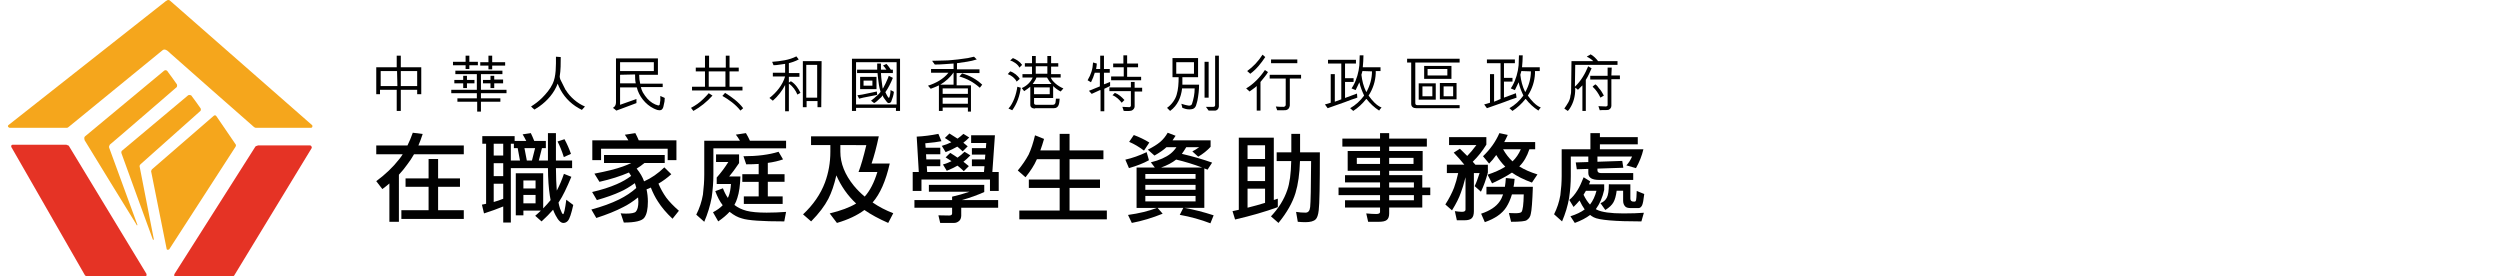
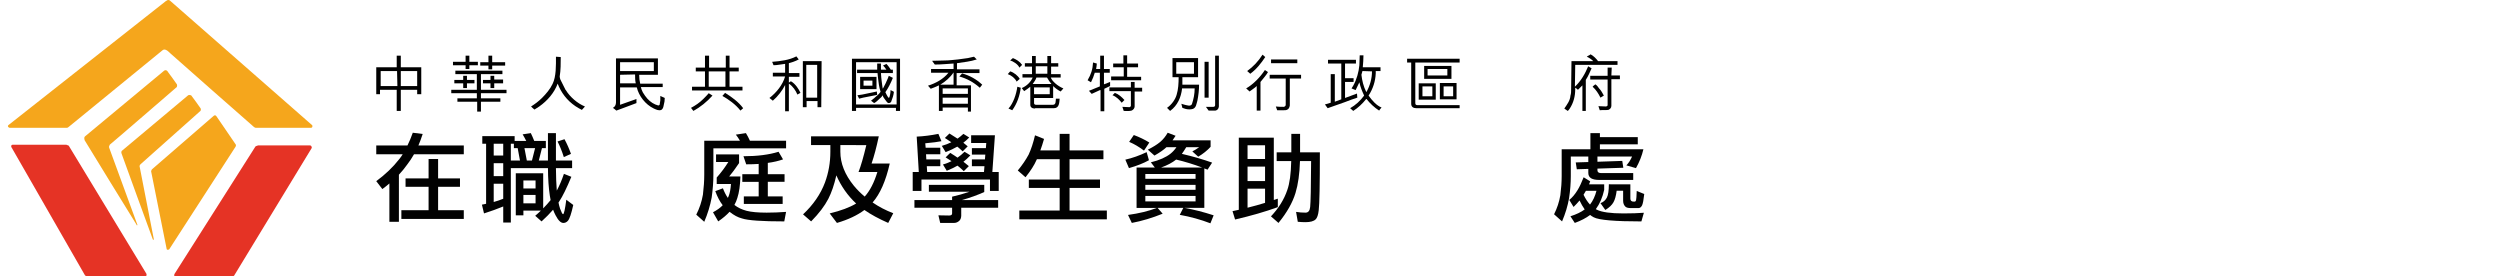
<svg xmlns="http://www.w3.org/2000/svg" version="1.1" id="Layer_1" x="0px" y="0px" width="896px" height="99.029px" viewBox="0 0 896 99.029" enable-background="new 0 0 896 99.029" xml:space="preserve">
  <g>
    <path fill="#010101" d="M134.849,52.14h11.186c0.682-1.363,1.317-2.888,1.909-4.568l3.548,0.443   c-0.479,1.477-0.989,2.854-1.535,4.125h16.266v3.139h-17.835c-0.773,1.363-1.603,2.613-2.489,3.75   c-0.887,1.25-1.863,2.445-2.933,3.58V79.49h-3.41V65.747c-0.796,0.705-1.637,1.375-2.524,2.012l-2.182-2.829   c3.296-2.435,6.047-5.07,8.252-7.912c0.433-0.523,0.841-1.103,1.229-1.738h-9.48V52.14L134.849,52.14z M145.352,63.938h8.253   v-6.955h3.41v6.955h7.843v3.002h-7.843v8.389h9.207v3.137h-22.371v-3.137h9.753V66.94h-8.253L145.352,63.938L145.352,63.938z" />
    <path fill="#010101" d="M172.852,48.798h11.594v1.705h4.161c-0.409-0.817-0.841-1.602-1.296-2.354l2.934-0.443   c0.408,0.842,0.817,1.773,1.228,2.797h4.161v2.592h-1.398l-1.125,4.435h3.273v-9.822h2.865v9.822h5.797v2.729h-5.797   c0.021,3.138,0.125,5.82,0.307,8.048c0.955-1.773,1.808-3.773,2.558-6.003l2.66,1.06c-1.683,4.068-3.137,7.022-4.364,8.865   c-0.092,0.137-0.171,0.262-0.239,0.375c0.159,0.817,0.353,1.559,0.58,2.217c0.477,1.297,0.83,1.943,1.057,1.943   c0.318,0,0.704-1.728,1.159-5.185l2.49,1.877c-0.683,3.113-1.319,5-1.91,5.66c-0.455,0.523-1.001,0.785-1.637,0.785   c-0.909,0-1.83-0.898-2.763-2.695c-0.317-0.59-0.625-1.272-0.92-2.045c-1.114,1.295-2.49,2.693-4.126,4.193l-2.285-2.013   c0.75-0.637,1.433-1.262,2.046-1.875h-6.274v1.705h-2.729V62.099h9.821v12.582c1-1.021,1.887-2.013,2.66-2.968   c-0.091-0.477-0.182-0.987-0.273-1.532c-0.432-2.82-0.659-6.127-0.682-9.925h-13.299v19.507h-2.729v-5.765   c-2.022,0.842-4.318,1.672-6.888,2.49l-0.75-3.139c0.5-0.113,1-0.216,1.5-0.308V51.526h-1.364v-2.729H172.852z M176.944,55.755   h3.41v-4.229h-3.41V55.755z M176.944,63.12h3.41v-4.637h-3.41V63.12z M176.944,72.396c1.16-0.316,2.297-0.703,3.41-1.158v-5.389   h-3.41V72.396z M183.083,57.528h3.272l-0.817-4.435h-1.364v-1.567h-1.091V57.528z M187.583,67.554h4.364V64.69h-4.364V67.554z    M187.583,72.874h4.364v-3.002h-4.364V72.874z M188.812,57.528h1.841l1.125-4.435h-3.818L188.812,57.528z M202.315,49.89   c0.888,1.637,1.66,3.387,2.319,5.252l-2.558,1.157c-0.659-2.09-1.41-3.955-2.25-5.592L202.315,49.89z" />
-     <path fill="#010101" d="M216.481,55.55h21.757v2.865h-7.264c-0.887,0.75-1.819,1.42-2.796,2.012c1.228,1.5,2.114,3.023,2.66,4.57   c2.569-1.137,4.99-2.809,7.263-5.014l2.49,2.455c-1.433,1.297-2.967,2.422-4.604,3.377c0.771,1.817,1.705,3.49,2.796,5.012   c1.092,1.455,2.604,3.025,4.535,4.707l-2.283,2.863c-2.185-2.045-3.935-4.113-5.252-6.205c-0.955-1.455-1.797-3.115-2.524-4.979   c-0.5,0.25-1.012,0.465-1.534,0.646c0.318,1.479,0.478,2.945,0.478,4.399c0,2.66-0.409,4.558-1.229,5.693   c-0.796,1.205-3.263,1.809-7.399,1.809l-1.125-3.377c0.113,0.113,0.75,0.173,1.909,0.173c1.888,0,3.059-0.229,3.514-0.685   c0.613-0.658,0.92-1.863,0.92-3.613c0-0.5-0.034-1-0.103-1.502c-1.956,1.548-3.739,2.707-5.354,3.479   c-2.546,1.342-5.752,2.637-9.617,3.889l-1.773-3.035c3.819-1.022,7.14-2.229,9.958-3.614c2.342-1.16,4.388-2.523,6.139-4.093   c-0.068-0.25-0.137-0.512-0.205-0.784c-0.091-0.318-0.193-0.636-0.308-0.955c-1.909,1.364-3.614,2.377-5.114,3.034   c-2.25,1.048-5.081,2.06-8.491,3.035l-1.705-2.897c3.364-0.771,6.297-1.705,8.798-2.797c1.955-0.841,3.684-1.828,5.185-2.968   c-0.25-0.432-0.513-0.84-0.785-1.227c-3.047,1.318-6.57,2.434-10.571,3.342l-1.808-2.934c4.342-0.818,7.74-1.67,10.195-2.558   c1.092-0.387,2.104-0.807,3.035-1.262h-9.787L216.481,55.55L216.481,55.55z M227.7,47.706c0.432,0.797,0.841,1.66,1.228,2.592   h13.504v7.095h-3.138V53.3h-23.871v4.093h-3.137v-7.095h12.924c-0.388-0.703-0.808-1.375-1.263-2.012L227.7,47.706z" />
    <path fill="#010101" d="M267.34,47.706c0.499,0.818,0.978,1.729,1.433,2.729h12.958v2.729h-26.054v9.412   c0,2.592-0.205,5.332-0.613,8.219c-0.546,2.933-1.433,5.832-2.66,8.695l-2.864-2.557c1.16-2.273,1.955-4.66,2.388-7.162   c0.318-2.592,0.478-4.99,0.478-7.195V50.435h12.788c-0.433-0.771-0.921-1.5-1.466-2.183L267.34,47.706z M256.632,55.344h8.252   v3.104c-1.318,1.957-2.5,3.559-3.546,4.809h4.023c-0.092,3.185-0.454,5.74-1.092,7.675c-0.272,0.907-0.625,1.75-1.057,2.522   c1.204,0.955,2.671,1.658,4.397,2.113c1.705,0.432,4.093,0.647,7.162,0.647c2.228,0,4.546-0.092,6.956-0.272l-0.646,3.41   c-7.98,0-13.027-0.353-15.143-1.058c-1.455-0.362-2.943-1.16-4.468-2.387c-1,1.113-2.353,2.262-4.058,3.443l-1.876-3.273   c1.501-0.795,2.659-1.637,3.479-2.522c-1.045-1.343-1.932-3.023-2.66-5.048l2.729-1.022c0.522,1.342,1.112,2.49,1.772,3.445   c0.113-0.229,0.217-0.455,0.308-0.683c0.41-1.047,0.682-2.479,0.817-4.297h-5.114v-2.32c1.522-1.705,2.909-3.557,4.159-5.559   h-4.397L256.632,55.344L256.632,55.344z M279.037,54.392l1.604,2.727c-1.592,0.57-3.41,0.99-5.457,1.262v4.06h6.002v2.729h-6.002   v5.217h5.32v2.695H266.59v-2.695h5.32v-5.217h-5.865V62.44h5.865v-3.685c-1.41,0.093-2.898,0.138-4.468,0.138l-0.988-2.898   C271.41,55.993,275.604,55.46,279.037,54.392z" />
    <path fill="#010101" d="M290.679,48.866h24.281c-0.818,3.865-1.685,7.117-2.593,9.754h6.515c-1.41,6.229-3.457,10.877-6.14,13.947   c2.25,1.545,4.718,2.83,7.4,3.854l-1.809,3.479c-3.41-1.502-6.253-3.047-8.525-4.64c-2.592,1.933-5.877,3.479-9.854,4.64   l-2.593-3.41c4.023-0.979,7.185-2.16,9.48-3.547c-3.023-2.818-5.389-6.185-7.094-10.094c-0.773,3.387-1.729,6.184-2.864,8.389   c-1.319,2.568-3.376,5.272-6.173,8.115l-2.898-2.523c3.66-3.432,6.275-7.229,7.844-11.389c1.297-3.502,1.943-7.185,1.943-11.049   v-2.39h-6.922L290.679,48.866L290.679,48.866z M301.182,52.003v2.39c0,4.137,1.604,8.184,4.811,12.139   c1.182,1.434,2.487,2.74,3.921,3.922c1.863-2.068,3.375-5,4.535-8.797h-6.752c0.863-2.229,1.795-5.445,2.795-9.652L301.182,52.003   L301.182,52.003z" />
    <path fill="#010101" d="M336.322,47.979l1.09,2.627c-1.182,0.25-3.114,0.5-5.797,0.75l0.138,1.602h5.252v2.32h-5.115l0.102,1.84   h5.015v2.457h-4.843l0.136,2.08h20.358l0.17-2.08h-4.5v-2.457h4.672l0.136-1.705h-4.808v-2.318h5.013l0.137-1.842h-5.422v-2.762   h8.524l-0.922,13.164h2.285v6.785h-3.137v-4.092h-24.553v4.092h-3.14v-6.785h2.185l-0.75-12.688   C331.001,48.854,333.593,48.524,336.322,47.979z M332.911,66.259h19.847v2.558c-2.343,1.067-5.023,2.035-8.047,2.897h13.026v2.729   h-13.231v2.934c-0.045,0.728-0.25,1.283-0.613,1.67c-0.568,0.568-1.229,0.854-1.979,0.854h-4.944l-0.646-2.729   c1.203,0.045,2.488,0.068,3.854,0.068c0.703,0,1.057-0.25,1.057-0.75v-2.047H327.73v-2.729h13.504v-1.227   c1.979-0.432,4.06-1.023,6.24-1.773h-14.562L332.911,66.259L332.911,66.259z M345.29,47.979l2.08,1.297   c-0.729,0.75-1.434,1.375-2.114,1.875c0.547,0.455,1.067,0.887,1.567,1.295l-1.807,1.809c-0.545-0.547-1.183-1.112-1.91-1.705   c-1.182,0.683-2.58,1.343-4.193,1.978l-1.364-2.25c1.205-0.342,2.342-0.771,3.41-1.295c-0.728-0.5-1.5-1.013-2.318-1.535   l1.637-1.604c1.023,0.615,1.988,1.229,2.898,1.843C343.902,49.185,344.607,48.616,345.29,47.979z M345.698,54.392l2.08,1.295   c-0.863,0.91-1.692,1.672-2.488,2.285c0.703,0.545,1.353,1.067,1.943,1.567l-1.809,1.808c-0.638-0.636-1.388-1.296-2.25-1.978   c-1.113,0.637-2.398,1.25-3.854,1.842l-1.363-2.252c1.091-0.317,2.113-0.715,3.068-1.192c-0.682-0.455-1.387-0.908-2.113-1.363   l1.638-1.604c0.955,0.568,1.83,1.138,2.625,1.705C344.062,55.892,344.904,55.187,345.698,54.392z" />
    <path fill="#010101" d="M370.948,48.491l3.238,1.297c-0.455,1.59-0.898,2.967-1.33,4.125h6.924v-5.934h3.547v5.934h12.14v3.137   h-12.14v7.3h10.912v3h-10.912v8.116h13.367v3.138h-31.373v-3.138h14.459v-8.116h-11.049v-3h11.049v-7.3h-8.149   c-0.068,0.115-0.125,0.229-0.172,0.343c-0.75,1.752-2.058,3.797-3.92,6.139l-2.765-2.422c1.592-1.933,2.887-3.83,3.89-5.695   C369.55,53.505,370.312,51.196,370.948,48.491z" />
    <path fill="#010101" d="M410.962,54.526l0.817,2.899c-1.91,1.068-4.297,2.013-7.16,2.83l-1.297-3.034   C405.823,56.653,408.37,55.755,410.962,54.526z M418.5,47.571l2.829,1.09c-0.407,0.615-0.772,1.16-1.092,1.637h13.642v2.32   c-1.228,1.342-2.705,2.523-4.433,3.547l-2.115-1.91c0.728-0.342,1.546-0.842,2.455-1.5h-4.637c-0.547,0.908-1.07,1.705-1.57,2.388   c3.91,0.907,7.525,1.955,10.847,3.137l-1.638,2.522c-0.387-0.157-0.772-0.307-1.159-0.442V74.51h-7.095   c3.343,0.593,6.82,1.479,10.437,2.66l-1.16,2.865c-3.5-1.342-7.16-2.354-10.98-3.035l1.263-2.49h-9.207l1.807,2.08   c-3.682,1.5-7.365,2.604-11.049,3.31l-1.363-2.865c3.955-0.545,7.412-1.387,10.367-2.522h-7.299V60.052h6.549l-1.434-1.875   c3.047-0.75,5.399-1.784,7.061-3.104c0.771-0.613,1.478-1.387,2.113-2.318h-3.58c-0.955,0.908-2.387,1.908-4.297,3l-2.388-2.114   c1.863-0.933,3.343-1.853,4.435-2.763C416.872,49.969,417.771,48.866,418.5,47.571z M406.359,48.39   c2.023,0.75,3.877,1.647,5.56,2.692l-1.91,2.898c-1.728-1.318-3.5-2.363-5.318-3.138L406.359,48.39z M410.486,64.075h18.006V62.37   h-18.006V64.075z M410.486,68.032h18.006v-1.773h-18.006V68.032z M428.491,72.192v-1.979h-18.006v1.979H428.491z M416.113,60.052   h14.767c-3.07-1.159-6.185-2.114-9.345-2.864C420.148,58.302,418.339,59.257,416.113,60.052z" />
    <path fill="#010101" d="M456.533,49.344v22.337c0.523-0.158,1-0.318,1.435-0.479v3.035c-4.435,1.615-9.537,3.092-15.313,4.434   l-0.92-3c0.771-0.16,1.521-0.317,2.25-0.479V49.344H456.533z M447.122,56.983h6.275v-4.912h-6.275V56.983z M447.122,64.894h6.275   V59.71h-6.275V64.894z M447.122,74.442c2.205-0.545,4.297-1.125,6.275-1.738v-5.082h-6.275V74.442z M467.856,79.626   c-0.797,0-1.705-0.045-2.729-0.137l-0.613-3.547c1.092,0.182,2.217,0.272,3.375,0.272c0.979,0,1.535-0.67,1.672-2.012   c0.182-1.682,0.295-7.172,0.342-16.471h-3.99c-0.137,4.547-0.672,8.354-1.604,11.424c-1.068,3.5-3.104,7.08-6.104,10.742   l-2.694-2.354c2.752-2.91,4.694-6.035,5.832-9.379c0.862-2.387,1.342-5.865,1.432-10.434h-5.217v-3.14h5.252v-6.614h3.137v6.614   h7.094c0,11.664-0.137,18.574-0.409,20.734c-0.183,1.682-0.558,2.785-1.125,3.309C470.823,79.296,469.606,79.626,467.856,79.626z" />
-     <path fill="#010101" d="M481.103,49.685h13.504v-1.979h3.273v1.979h13.504v2.864H497.88v1.568h12.004v7.094H497.88v1.568h11.866   v4.434h2.865v2.728h-2.865v4.434H497.88v2.115c0,1.09-0.273,1.863-0.818,2.318c-0.523,0.455-1.479,0.682-2.865,0.682h-3.854   l-0.683-3c1.455,0.137,2.648,0.203,3.58,0.203c0.91,0,1.365-0.238,1.365-0.715v-1.604h-12.551v-2.592h12.551V69.94h-14.869v-2.728   h14.869v-1.842h-12.551V62.78h12.551v-1.568H483.01v-7.094h11.596V52.55h-13.504L481.103,49.685L481.103,49.685z M494.606,58.755   v-2.182h-8.322v2.182H494.606z M506.61,58.755v-2.182h-8.729v2.182H506.61z M497.88,65.372v1.842h8.864v-1.842H497.88z    M497.88,69.94v1.842h8.864V69.94H497.88z" />
-     <path fill="#010101" d="M519.343,49.14h13.369v2.692c-1.39,2.273-3.015,4.32-4.877,6.14c0.362,0.362,0.682,0.717,0.954,1.057h4.468   v2.797c-0.683,2.592-1.513,4.889-2.49,6.889l-2.25-2.012c0.5-0.979,1.092-2.535,1.772-4.672h-2.047v13.641   c0,1.203-0.25,2.045-0.75,2.523c-0.477,0.5-1.354,0.75-2.625,0.75h-2.729l-0.717-3.273c1.047,0.158,1.897,0.238,2.559,0.238   c0.84,0,1.262-0.262,1.262-0.785V63.53c-0.612,2.434-1.172,4.272-1.672,5.522c-0.612,1.798-1.67,3.912-3.172,6.345l-2.387-2.115   c1.297-2.021,2.33-4.012,3.104-5.967c0.568-1.523,1.068-3.285,1.5-5.285h-4.057v-3.002h6.273c-1.113-1.387-2.388-2.83-3.818-4.33   l2.217-1.398c0.978,0.933,1.853,1.798,2.625,2.593c1-1,2.092-2.297,3.273-3.89h-9.787L519.343,49.14L519.343,49.14z    M541.576,79.489l-0.782-3.137c1.112,0.045,1.896,0.067,2.352,0.067c1.16,0,1.877-0.147,2.148-0.442   c0.479-0.593,0.75-2.695,0.817-6.31h-4.229c-0.523,1.75-1.193,3.273-2.013,4.568c-1.455,2.297-4.022,4.094-7.707,5.389   l-1.329-3.035c3.159-1.045,5.377-2.512,6.649-4.397c0.478-0.66,0.887-1.502,1.229-2.523h-5.97V66.94h6.615   c0.16-0.955,0.273-2,0.342-3.138l3.138,0.308c-0.068,1.022-0.193,1.967-0.375,2.83h6.922c-0.183,5.297-0.433,8.547-0.75,9.752   c-0.158,0.955-0.646,1.692-1.465,2.217C546.669,79.296,544.806,79.489,541.576,79.489z M537.384,47.706l3,0.648   c-0.408,0.91-0.83,1.762-1.263,2.559h11.084v2.592h-2.082c-0.84,2.545-2.012,4.56-3.512,6.035c-0.045,0.047-0.08,0.08-0.102,0.103   c1.772,1.114,3.942,2.069,6.514,2.864l-1.979,2.935c-3.048-1.137-5.435-2.33-7.162-3.582c-1.773,1.184-4.148,2.467-7.127,3.854   l-1.603-3.104c2.568-0.863,4.683-1.818,6.342-2.863c-1.25-1.272-2.33-2.672-3.239-4.195c-0.841,1.205-1.693,2.229-2.558,3.07   l-2.184-2.627C534.108,53.517,536.063,50.753,537.384,47.706z M538.714,53.505c0.952,1.705,2.08,3.148,3.375,4.33   c1.229-1.16,2.217-2.604,2.967-4.33H538.714z" />
    <path fill="#010101" d="M569.996,47.706h3.41v1.435h13.572v2.592h-13.572v1.772h15.586c-0.522,2.273-1.41,4.523-2.66,6.752   l-3.444-0.989c0.842-0.888,1.522-1.943,2.047-3.17h-12.414v1.875l8.9-0.308l0.377,2.455l-9.277,0.307v0.613   c0,0.66,0.443,0.99,1.33,0.99h11.492v2.455h-12.275c-1.184,0-2.115-0.193-2.797-0.58c-0.682-0.41-1.022-1.057-1.022-1.943v-1.434   l-4.125,0.137l-0.375-2.455l4.5-0.137v-1.977h-6.273v7.022c0,2.479-0.205,5.105-0.615,7.879c-0.5,2.818-1.342,5.604-2.522,8.354   l-2.863-2.558c1.09-2.16,1.84-4.434,2.25-6.819c0.318-2.455,0.477-4.74,0.477-6.855v-9.615H570v-5.799H569.996z M567.576,63.53   l2.353,1.467c-0.135,0.363-0.271,0.715-0.408,1.058h5.422v1.979c-0.592,2.705-1.592,5.012-3,6.922   c0.135,0.09,0.26,0.158,0.375,0.205c1.773,0.887,4.943,1.33,9.514,1.33c2.91,0,5.354-0.08,7.332-0.24l-0.887,3.104   c-9.504,0-15.188-0.488-17.051-1.465c-0.5-0.252-0.943-0.535-1.33-0.854c-1.433,1.092-3.262,2.047-5.49,2.865l-1.567-2.39   c2.137-0.682,3.842-1.5,5.114-2.454c-0.66-0.933-1.272-2-1.842-3.205c-0.637,0.772-1.354,1.547-2.147,2.317l-1.535-2.522   c1.047-0.818,2.035-1.988,2.967-3.513C566.121,66.952,566.849,65.417,567.576,63.53z M567.541,69.806   c0.705,1.454,1.479,2.625,2.32,3.512c1.045-1.342,1.818-2.99,2.318-4.945h-3.785C568.076,68.94,567.791,69.419,567.541,69.806z    M577.978,66.054h6.344v5.114c0,0.729,0.386,1.092,1.158,1.092h0.479c0.182-0.047,0.317-0.217,0.407-0.512   c0.093-0.295,0.17-1.397,0.238-3.309l2.695,1.092c-0.229,2.113-0.49,3.479-0.785,4.092c-0.34,0.637-0.762,0.955-1.262,0.955h-2.763   c-0.934,0-1.58-0.17-1.942-0.512c-0.547-0.523-0.818-1.238-0.818-2.148v-3.547h-2.32c-0.227,1.797-0.602,3.16-1.125,4.092   c-0.522,0.979-1.5,1.91-2.932,2.797l-1.74-2.454c1-0.343,1.763-1,2.285-1.979c0.478-0.908,0.717-2.5,0.717-4.772H577.978z" />
  </g>
  <g>
    <path fill="#F5A61C" d="M3.53,45.81c0,0-0.37,0-0.617-0.37c-0.246-0.37,0.124-0.616,0.124-0.616l56.43-44.453l0.247-0.124   c0,0,0.246-0.247,0.616-0.247c0.371,0,0.617,0.247,0.617,0.247l50.873,44.576c0,0,0.247,0.122,0.124,0.616   c-0.124,0.37-0.37,0.37-0.617,0.37H91.693c0,0-0.247,0-0.616-0.246C90.829,45.439,61.071,19.14,61.071,19.14   s-0.741-0.74-1.111-0.988c-0.246-0.123-0.988-0.741-1.729-0.123c-0.124,0.123-33.709,27.535-33.709,27.535   s-0.247,0.246-0.618,0.246H3.53z" />
    <path fill="#F5A61C" d="M54.526,60.628l22.104-19.139c0,0,0.247-0.247,0.616-0.124c0.247,0.124,0.371,0.371,0.371,0.371   l6.914,10.124c0,0,0.124,0.371-0.122,0.741C84.284,52.848,60.7,89.275,60.7,89.275s-0.124,0.246-0.618,0.246   c-0.369,0-0.369-0.37-0.369-0.37l-5.558-27.782C54.279,61.245,54.156,60.998,54.526,60.628" />
    <path fill="#F5A61C" d="M55.021,85.94c0,0,0.124,0,0.124-0.124c0-0.123-5.063-25.931-5.063-25.931s-0.124-0.246,0-0.615   c0.124-0.247,0.248-0.371,0.248-0.371l21.36-19.018c0,0,0.247-0.123,0.247-0.369c0.124-0.246,0-0.616,0-0.616   c0-0.123-3.21-4.446-3.21-4.446s-0.124-0.371-0.617-0.371c-0.37-0.123-0.617,0-0.74,0.124L43.784,53.96   c0,0-0.247,0.124-0.247,0.371c-0.124,0.246,0,0.369,0,0.617c0,0.123,11.235,30.868,11.235,30.868S54.897,85.94,55.021,85.94" />
    <path fill="#F5A61C" d="M48.846,80.384l0.124,0.246c0,0,0,0.124,0.124,0.124s0.247-0.124,0.124-0.246L39.092,52.849   c0,0,0-0.123,0-0.37s0.246-0.371,0.246-0.618c0.124,0,23.831-20.497,23.831-20.497s0.248-0.124,0.248-0.37   c0.124-0.247,0-0.617,0-0.741c0-0.122-3.211-4.444-3.211-4.444s-0.124-0.37-0.616-0.616c-0.371-0.124-0.742,0.122-0.742,0.122   L30.449,48.897c0,0-0.247,0.247-0.247,0.617c0,0.248,0.124,0.617,0.124,0.741C30.325,50.38,48.846,80.384,48.846,80.384" />
    <path fill="#E53325" d="M92.311,52.231c0,0-0.371,0-0.741,0.247L62.553,98.164c0,0-0.124,0.124-0.124,0.618   c0.124,0.247,0.369,0.371,0.616,0.371h20.127c0,0,0.371,0,0.741-0.371l27.782-45.688c0,0,0.124-0.122,0-0.369   c0-0.124-0.124-0.618-0.617-0.618H92.311V52.231z" />
    <path fill="#E53325" d="M23.904,51.983c0,0,0.371,0,0.742,0.248l27.781,45.811c0,0,0.124,0.122,0.124,0.616   c-0.124,0.247-0.37,0.371-0.617,0.371H31.189c0,0-0.371,0-0.74-0.371L4.148,52.849c0,0-0.124-0.123-0.124-0.37   c-0.124-0.124,0.124-0.618,0.493-0.618h19.386L23.904,51.983L23.904,51.983z" />
  </g>
  <g>
    <path d="M134.849,33.768v-9.654h7.333v-4.158h1.465v4.158h7.334v9.654h-1.467V32.18h-5.867v7.578h-1.465V32.18h-5.989v1.588   H134.849z M142.303,25.462h-5.867v5.374h5.991L142.303,25.462z M149.514,25.462h-5.867v5.374h5.867V25.462z" />
    <path d="M170.902,36.46h-6.967v-1.222h6.967v-1.835h-9.167V32.18h9.167v-5.619h-7.701v-1.227h16.866v1.227h-7.699v5.619h9.167   v1.223h-9.167v1.835h6.966v1.222h-6.966v3.542h-1.346V36.46H170.902z M168.215,19.96v2.2h3.054v1.223h-3.054v1.343   c-0.491,0-0.856,0-1.346,0v-1.343h-4.522v-1.223h4.522v-2.2H168.215z M167.359,27.172v1.466h2.687v1.222h-2.687v1.71h-1.345v-1.71   h-3.179v-1.222h3.179v-1.466H167.359z M175.057,24.849v-1.346h-2.932v-1.221h2.932v-2.326h1.345v2.326h4.643v1.221h-4.643v1.346   H175.057z M180.312,29.859h-3.178v1.71h-1.342v-1.71h-2.69v-1.222h2.69v-1.466h1.342v1.344h3.178V29.859z" />
    <path d="M200.968,20.448c0,2.324,0,4.644-0.369,6.967c0,0.365,0.123,0.734,0.245,1.101c0.366,0.607,1.099,2.32,1.833,3.664   l0.124,0.122c1.465,2.446,4.155,4.769,6.843,5.868l-1.099,1.221c-0.734-0.365-1.589-0.855-2.324-1.343   c-3.056-2.077-5.132-4.886-6.355-8.068c-1.222,3.301-3.667,6.114-6.599,8.189c-0.61,0.366-1.1,0.733-1.711,1.1   c-0.488-0.366-0.855-0.734-1.224-1.1c1.346-0.854,2.689-1.834,3.912-3.055c1.466-1.467,2.932-3.18,3.787-5.011   c1.346-2.69,1.223-6.721,1.223-9.778L200.968,20.448z" />
    <path d="M237.389,31.206h-7.7c0.12,0.611,0.366,1.22,0.61,1.708l0.123,0.246c0.49,0.854,0.979,1.464,1.589,2.2   c1.101,1.219,2.444,2.077,3.912,2.444c0.242,0,0.365-0.123,0.487-0.247c0.124-0.487,0.124-1.1,0.246-1.586v-1.591   c0.49,0.245,0.979,0.489,1.589,0.735c0,0.856-0.123,1.709-0.368,2.566c-0.12,0.611-0.243,1.343-0.855,1.71   c-0.976,0.365-1.833-0.124-2.687-0.489c-3.056-1.466-5.38-4.525-6.11-7.577h-5.99v6.231l5.866-2.076v1.464l-4.891,1.835   c-0.731,0.245-1.586,0.61-2.32,0.856c-0.367-0.367-0.734-0.611-1.221-0.98c0.731-0.365,1.1-1.099,1.1-1.954V20.937h15.031v5.867   h-6.72c0,1.099,0.121,2.199,0.366,3.176h8.065v1.226H237.389L237.389,31.206z M222.234,26.803v3.053h5.622   c-0.244-0.977-0.244-2.077-0.244-3.175L222.234,26.803z M222.234,22.282v3.179h12.1v-3.179H222.234z" />
    <path d="M255.354,34.258c-1.956,2.203-4.4,4.158-6.844,5.5l-0.854-1.102c1.586-0.852,3.054-1.83,4.398-3.175   c0.856-0.854,1.465-1.466,1.956-2.077L255.354,34.258z M261.466,19.96v4.276h3.298v1.343h-3.298v5.501h4.643v1.345h-18.086V31.08   h4.643v-5.501h-3.3v-1.343h3.3V19.96h1.466v4.276h5.99V19.96H261.466z M259.999,25.579h-5.99v5.501h5.99V25.579z M259.875,33.281   c2.322,1.466,4.767,3.179,6.479,5.499l-0.98,0.856c-1.71-2.2-4.276-4.031-6.476-5.257L259.875,33.281z" />
    <path d="M285.786,33.893c-0.611-1.467-1.589-2.934-3.058-3.915v9.9h-1.343v-9.409c-0.978,1.957-2.568,4.034-4.401,5.623   l-1.22-0.978c2.565-1.955,4.766-4.765,5.621-7.701h-4.401v-1.345h4.401v-3.176c-1.345,0.122-2.689,0.49-4.154,0.49l-0.491-1.223   c3.057-0.243,6.111-0.613,8.679-1.956l0.856,1.1c-0.615,0.367-1.347,0.613-1.956,0.856l-1.59,0.49v3.541h3.79v1.347h-3.79v2.076   l0.735-0.49c0.855,0.49,1.587,1.227,2.199,2.083c0.489,0.611,0.856,1.343,1.225,2.076L285.786,33.893z M294.341,38.415h-1.346   v-2.202h-3.911v2.202h-1.344V21.916h6.722L294.341,38.415z M288.965,34.994h3.909V23.258h-3.909V34.994z" />
    <path d="M305.342,39.758V21.06h17.232v18.698h-1.467v-1.102H306.81v1.102H305.342z M321.349,22.282h-14.54v15.154h14.54V22.282z    M309.376,34.994c-0.493,0.12-0.979,0.241-1.469,0.365c-0.245-0.365-0.365-0.857-0.614-1.224l1.712-0.243l5.256-1.102l0.123,1.224   L309.376,34.994z M320.005,27.901c-0.61,1.591-1.709,3.79-2.69,5.137c0.368,0.73,0.612,1.341,1.101,1.957   c0.121,0,0.248,0.12,0.248,0c0.243-0.371,0.243-0.859,0.367-1.226c0.121-0.487,0.121-0.978,0.121-1.467   c0.367,0.124,0.855,0.367,1.225,0.613c-0.125,1.221-0.49,2.324-0.98,3.546c-0.123,0.242-0.488,0.486-0.858,0.486   c-0.609,0-0.854-0.733-1.221-1.099c-0.363-0.487-0.854-1.097-0.977-1.71c-0.242,0.489-0.732,0.979-1.22,1.344   c-0.491,0.49-1.101,1.099-1.835,1.465l-1.1-0.853c0.246-0.247,0.49-0.367,0.734-0.613c0.245-0.121,0.488-0.365,0.731-0.61   c0.491-0.366,0.979-0.856,1.346-1.224l0.612-0.731c-0.245-0.857-0.488-1.589-0.612-2.566c-0.243-1.589-0.367-2.813-0.488-4.158   h-7.333V24.97h7.209v-2.198h1.345v2.198h1.954c-0.367-0.488-0.73-1.1-1.221-1.467l1.221-0.61c0.613,0.61,1.101,1.345,1.59,2.078   h0.733v1.222h-4.276c0.125,2.199,0.368,3.667,0.61,5.5h0.122c0.612-1.101,1.221-2.321,1.709-3.543   c0.125-0.367,0.246-0.734,0.367-0.978L320.005,27.901z M314.014,31.935h-5.742v-4.397h5.867v4.397H314.014z M309.495,30.715h3.177   v-1.834h-3.177V30.715z" />
    <path d="M346.894,39.758v-1.223h-9.046v1.221h-1.343v-9.167c-0.977,0.492-1.953,0.857-2.934,1.226l-0.978-1.101   c2.691-0.857,5.5-2.324,7.333-4.646h-6.235v-1.342h8.068v-1.956c-2.2,0.122-4.402,0.366-6.723,0.366l-0.98-1.346l4.646-0.119   c1.589,0,3.057-0.245,4.646-0.368l3.544-0.487c0.731-0.124,1.464-0.368,2.196-0.491l0.981,0.978   c-2.201,0.733-4.646,0.979-7.086,1.345v2.201h8.064v1.342h-8.189v4.401h5.134v9.411h-1.098V39.758L346.894,39.758z M341.761,25.948   c-1.226,1.832-2.932,3.3-4.767,4.4h4.767V25.948z M346.894,31.692h-9.046v1.956h9.046V31.692z M346.894,37.189v-2.195h-9.046v2.195   H346.894z M351.171,31.448c-2.201-1.954-4.648-3.298-7.336-4.034c0.371-0.367,0.615-0.732,0.98-1.1   c2.691,0.732,5.133,2.076,7.212,4.034L351.171,31.448z" />
    <path d="M364.373,29.247c-0.609-1.219-1.836-2.2-3.179-2.686l0.853-0.98c1.344,0.367,2.815,1.59,3.427,2.687L364.373,29.247z    M361.438,38.903c1.71-1.833,2.811-5.135,3.176-7.823l1.225,0.367c-0.365,2.932-1.347,5.742-3.056,8.064L361.438,38.903z    M365.345,24.236c-0.484-1.222-2.321-2.32-3.298-2.566l0.979-0.855c1.225,0.488,2.448,1.221,3.301,2.443L365.345,24.236z    M370.971,38.903c-1.098,0-1.711-0.488-1.711-1.346V31.08c-0.733,0.611-1.467,1.1-2.202,1.588l-0.856-1.1   c1.712-0.733,3.179-2.076,3.915-3.789h-3.665v-1.219h3.422v-2.693h-2.565V22.65h2.565v-2.569h1.342v2.569h4.157v-2.569h1.342v2.569   h2.568v1.219h-2.568v2.693h3.425v1.219h-3.546c0.486,1.343,2.447,3.055,4.521,3.911l-0.975,1.099   c-0.978-0.489-1.959-1.222-2.692-1.955v4.279h-6.841v1.831c0,0.37,0.242,0.611,0.731,0.611h5.986c1.227,0,0.981-1.343,1.106-2.197   h1.343c-0.125,1.464-0.125,3.419-2.076,3.419h-6.724v0.124H370.971z M371.455,27.78c-0.242,0.858-0.85,1.59-1.341,2.324h6.719   c-0.608-0.734-1.096-1.466-1.586-2.324H371.455z M370.605,33.768h5.62v-2.443h-5.62V33.768L370.605,33.768z M371.213,23.749v2.686   h4.158v-2.686H371.213z" />
    <path d="M394.192,32.302l-2.933,1.346l-0.981-1.1l3.914-1.589v-4.891h-1.828c-0.369,1.224-0.738,2.199-1.349,3.423l-1.219-0.732   c1.219-2.078,1.83-3.911,1.952-6.359l1.347,0.37c0,0.487-0.124,1.223-0.246,1.956h1.465v-4.769h1.348v4.769h2.079v1.342h-2.079   v4.155l2.199-0.853v1.466l-2.078,0.979v8.062h-1.344v-7.577h-0.246V32.302z M402.255,38.291c0.861,0,1.71,0.124,2.566,0.124   c0.246-0.124,0.492-0.246,0.492-0.488v-0.37v-4.885h-7.704v-1.344h7.704v-1.956h1.34v2.078h2.696v1.343h-2.696v5.379   c0,0.611-0.486,1.221-1.1,1.467c-0.854,0.242-1.834,0.121-2.805,0.121L402.255,38.291z M408.98,27.413v1.347h-10.754v-1.347h4.524   v-3.299h-3.792v-1.345h3.667v-2.932h1.341v2.932h3.917v1.345h-3.917v3.421h5.015V27.413L408.98,27.413z M402.014,36.824   c-0.858-1.097-1.958-2.2-3.299-2.688l0.854-0.854c1.346,0.487,2.445,1.466,3.423,2.566L402.014,36.824z" />
    <path d="M423.646,31.817c-0.367,3.051-1.59,5.987-4.277,7.941l-1.104-1.102c1.592-1.099,2.936-2.929,3.426-4.641   c0.609-1.956,0.732-4.156,0.732-6.356h-2.202v-6.844h9.169v6.844h-5.625v2.691h5.988c0,1.952-0.244,3.908-0.608,5.744   c-0.368,1.098-0.368,2.441-1.587,2.932c-0.734,0.244-1.84,0.244-2.689,0l-1.103-0.37l-0.362-1.464   c0.362,0.124,0.856,0.245,1.219,0.365c0.736,0.124,2.08,0.734,2.566-0.242c0.611-1.834,0.982-3.667,0.982-5.624h-4.525V31.817   L423.646,31.817z M421.568,22.282v4.152h6.353v-4.152H421.568z M433.175,22.159v12.835h-1.463V22.159H433.175z M432.2,38.291h2.688   c0.367,0,0.614-0.243,0.614-0.611V19.96h1.345v18.21c-0.121,0.611-0.246,1.221-1.225,1.467h-2.447L432.2,38.291z" />
    <path d="M450.41,30.836c-0.61,0.612-1.954,1.466-2.565,1.955c-0.367-0.365-0.854-0.731-1.22-1.099   c2.687-1.588,5.011-4.033,6.719-6.6l1.101,0.733c-0.488,0.979-1.833,2.443-2.688,3.545v10.267h-1.347V30.836L450.41,30.836z    M453.463,20.448c-1.464,2.202-3.175,4.401-5.374,5.99c-0.125,0-0.125-0.122-0.125-0.122l-0.975-0.854   c2.197-1.591,4.035-3.544,5.502-5.867L453.463,20.448z M455.056,28.15v-1.346h11.249v1.346h-4.034v9.655   c-0.129,0.731-0.373,1.221-0.861,1.465c-0.363,0.243-0.852,0.243-1.343,0.243h-2.322c-0.12-0.486-0.365-0.856-0.488-1.342   c0.978,0.122,1.952,0.122,2.936,0.122c0.241-0.122,0.608-0.243,0.608-0.734V28.15H455.056z M464.956,22.65h-9.411v-1.347h9.411   V22.65z" />
    <path d="M486.464,34.994c-1.462,0.487-2.935,0.976-4.398,1.584l-6.234,2.201l-0.977-1.343l2.078-0.612V26.559h1.465v9.897   l2.323-0.854V22.769h-4.764v-1.342h10.017v1.342h-3.91v5.257h3.061v1.344h-3.061v5.744l4.278-1.588L486.464,34.994z    M488.666,19.837c0,1.345-0.126,2.932-0.247,4.277h6.359v1.347h-1.713v0.852c-0.123,2.81-0.98,5.503-2.563,7.944   c1.215,1.713,2.805,3.547,4.645,4.278c-0.369,0.367-0.613,0.732-0.863,1.1c-1.705-1.1-3.299-2.565-4.518-4.157h-0.124   c-1.344,1.71-2.932,3.175-4.641,4.276l-1.104-0.978c1.956-1.099,3.664-2.687,5.009-4.522c-0.732-1.589-1.345-3.054-1.705-4.765   c-0.489,0.977-0.86,1.835-1.348,2.809l-1.465-0.608c0.245-0.365,0.488-0.731,0.612-0.978c1.22-2.2,1.952-4.766,2.2-7.333   c0-0.733,0.119-2.809,0.119-3.545h1.345V19.837z M488.299,25.462c-0.126,0.363-0.245,0.973-0.367,1.341   c0.241,2.076,0.732,4.156,1.711,6.111h0.124c1.219-2.201,1.951-4.768,1.951-7.335L488.299,25.462z" />
    <path d="M523.128,38.781h-15.521c-1.097,0-1.833-0.489-1.833-1.589v-14.79h-1.466V21.06h18.821v1.342h-15.887v14.543   c0,0.491,0.247,0.735,0.731,0.735h15.155v1.1H523.128z M514.575,35.727h-6.111v-5.871h6.111V35.727z M509.806,30.959v3.543h3.549   v-3.543H509.806z M520.198,28.268h-9.78v-4.646h9.78V28.268z M511.644,27.047h7.087v-2.322h-7.087V27.047z M522.031,29.736v5.87   h-5.987v-5.87H522.031z M520.811,30.959h-3.423v3.543h3.423V30.959z" />
-     <path d="M543.542,34.994c-1.469,0.487-2.936,0.976-4.4,1.584l-6.231,2.201l-0.982-1.343l2.084-0.612V26.559h1.466v9.897   l2.318-0.976V22.65h-4.886v-1.347h10.021v1.347h-3.911v5.251h3.053v1.347h-3.053v5.747l4.274-1.591L543.542,34.994z    M545.744,19.837c0,1.345-0.126,2.932-0.249,4.277h6.354v1.347h-1.711v0.852c-0.121,2.81-0.978,5.503-2.564,7.944   c1.222,1.713,2.814,3.547,4.643,4.278c-0.367,0.367-0.613,0.732-0.855,1.1c-1.709-1.1-3.301-2.565-4.52-4.157h-0.127   c-1.342,1.71-2.931,3.175-4.644,4.276l-1.095-0.978c1.956-1.099,3.664-2.687,5.008-4.522c-0.73-1.589-1.344-3.054-1.709-4.765   c-0.489,0.977-0.858,1.835-1.343,2.809l-1.468-0.608c0.241-0.365,0.486-0.731,0.606-0.978c1.225-2.2,1.96-4.766,2.204-7.333   c0-0.733,0.121-2.809,0.121-3.545h1.349V19.837z M545.253,25.462c-0.123,0.363-0.246,0.973-0.365,1.341   c0.242,2.076,0.73,4.156,1.704,6.111h0.122c1.227-2.201,1.961-4.768,1.961-7.335L545.253,25.462z" />
    <path d="M567.13,30.591c-0.489,0.489-1.102,1.101-1.594,1.589c-0.365-0.245-0.606-0.611-0.974-0.732c0,0.244,0,0.244,0,0.487   c0,2.568-0.61,4.889-1.96,6.968c-0.238,0.243-0.363,0.609-0.73,0.855l-1.221-0.855c0.979-1.467,2.078-2.809,2.199-4.646   c0.246-0.732,0.246-1.467,0.246-2.323l0.123-10.019h7.82c-0.611-0.613-1.465-1.225-2.322-1.59c0.368-0.366,0.979-0.489,1.346-0.855   c0.977,0.489,2.076,1.589,2.691,2.445h6.963v1.342h-15.153l-0.122,7.822c2.198-2.078,3.667-4.646,4.768-7.331   c0.367,0.244,0.73,0.487,1.219,0.73c-0.604,1.345-1.219,2.813-2.076,4.158v11.119h-1.221v-9.165H567.13z M577.517,27.047h3.056   v1.344h-3.056v9.536c0,0.729-0.488,1.219-1.1,1.464c-0.977,0.121-2.076,0-3.057,0.121c-0.123-0.486-0.367-0.977-0.486-1.464   c0.98,0,1.834,0.122,2.808,0.122c0.246-0.122,0.37-0.243,0.487-0.365v-9.289h-6.229v-1.344h6.229v-2.934h1.471L577.517,27.047z    M573.605,34.994c-0.73-1.469-1.588-2.814-2.809-3.914c0.242-0.365,0.605-0.489,0.98-0.855c0.609,0.366,0.977,0.98,1.341,1.466   c0.737,0.734,1.224,1.711,1.708,2.566L573.605,34.994z" />
  </g>
</svg>